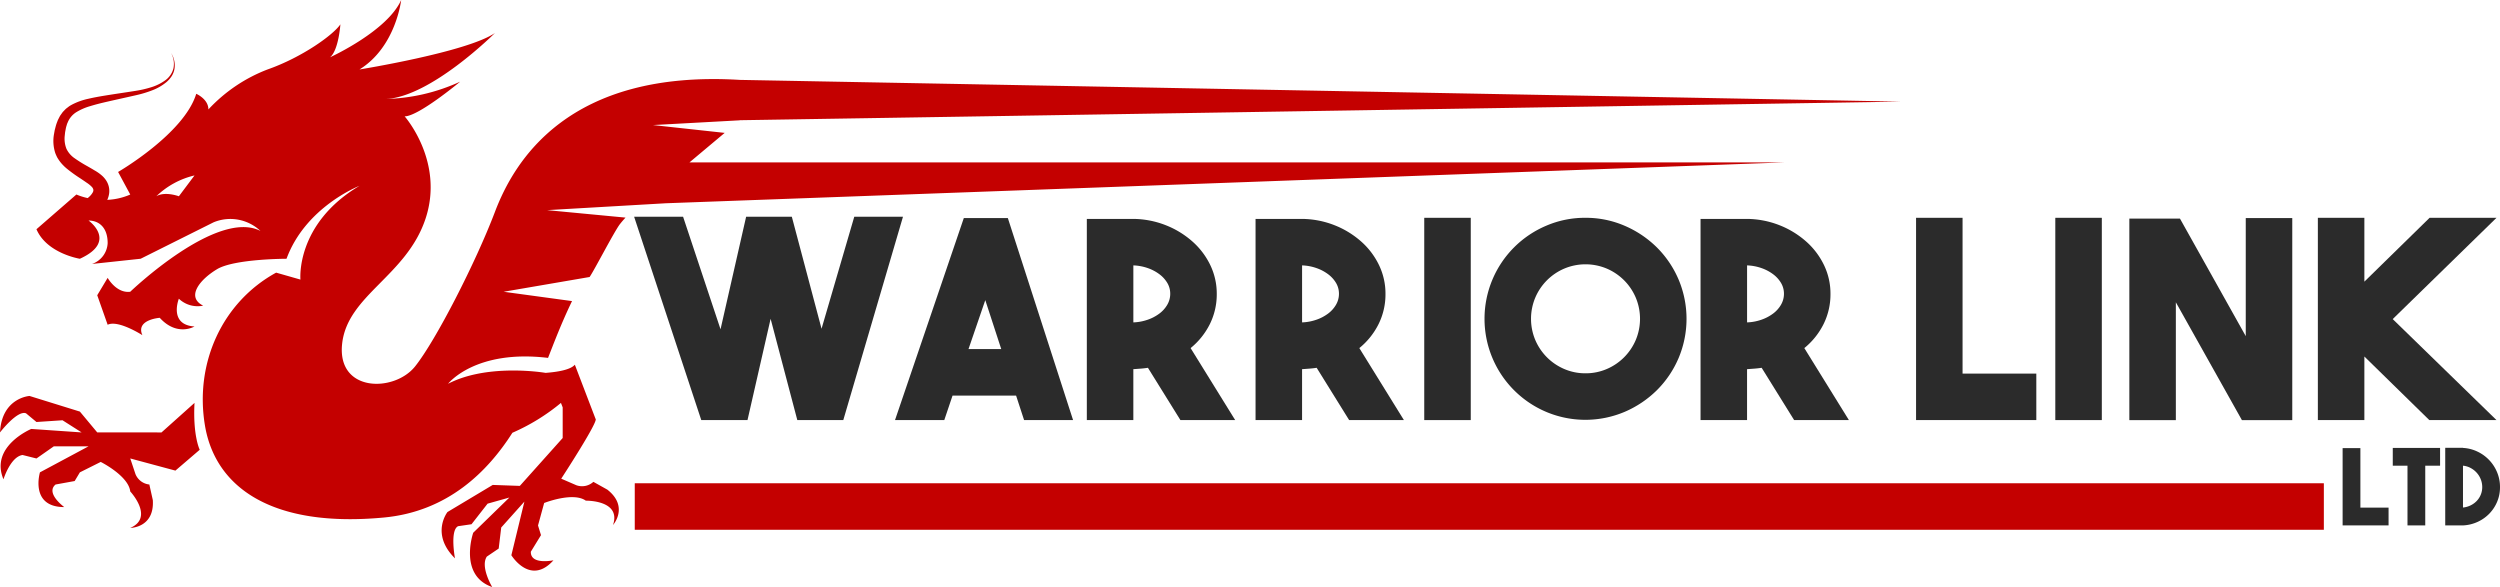
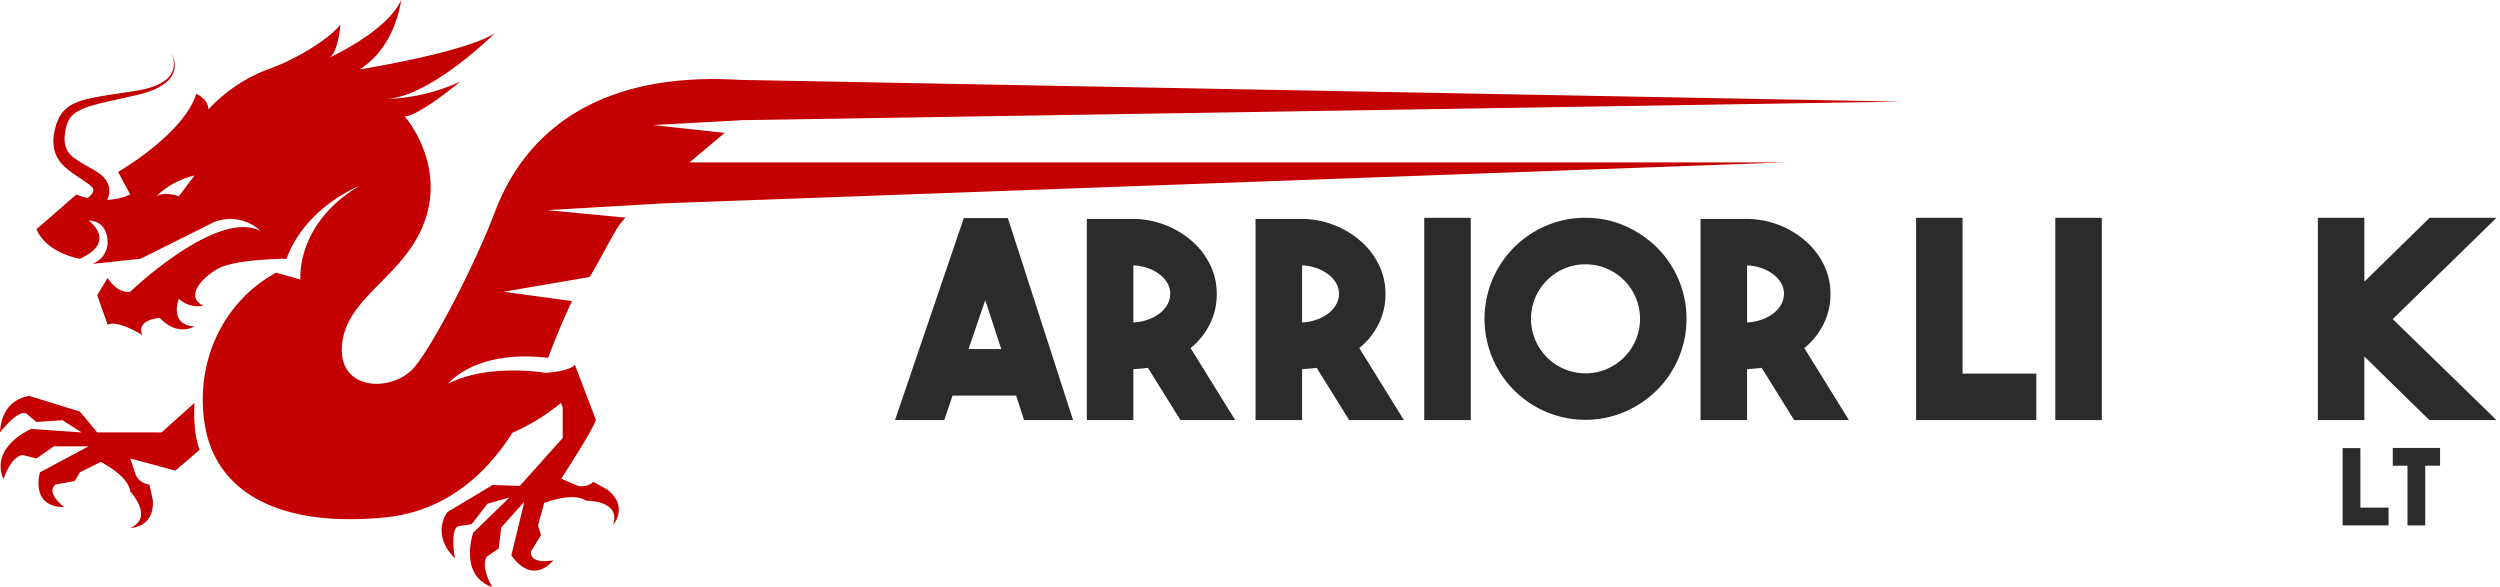
<svg xmlns="http://www.w3.org/2000/svg" id="Group_442" data-name="Group 442" width="418.703" height="98.317" viewBox="0 0 418.703 98.317">
  <defs>
    <clipPath id="clip-path">
      <rect id="Rectangle_280" data-name="Rectangle 280" width="418.702" height="98.317" fill="none" />
    </clipPath>
  </defs>
  <g id="Group_433" data-name="Group 433" clip-path="url(#clip-path)">
    <path id="Path_358" data-name="Path 358" d="M32.576,122.569l-5.526,4.945H16.288l-2.909-3.49-8.435-2.618S.291,121.7,0,127.514c0,0,2.909-3.781,4.363-3.2l1.745,1.454,4.363-.291,3.2,2.036-8.435-.582s-6.981,2.909-4.654,8.435c0,0,1.163-3.781,3.2-4.072l2.327.582,2.909-2.036h5.817L6.69,134.2s-1.745,5.817,4.072,5.817c0,0-3.2-2.327-1.455-3.781l3.2-.582.872-1.455,3.49-1.745s4.654,2.326,4.945,4.945c0,0,4.072,4.363,0,6.108,0,0,4.072,0,3.781-4.654l-.582-2.618a2.817,2.817,0,0,1-2.326-1.745l-.873-2.618,7.563,2.036,4.072-3.49s-1.163-2.327-.872-7.853" transform="translate(0 -55.09)" fill="#c40000" />
    <path id="Path_359" data-name="Path 359" d="M303.933,27.2H120.546l5.9-4.945-12.009-1.309,14.523-.794.02-.017,194.44-3.115L128.981,13.38c-28.8-1.745-37.812,13.67-41.011,22.1S78.08,57.009,74.59,61.372,61.5,65.735,62.373,57.591,73.135,46.247,76.335,36.648s-3.49-17.16-3.49-17.16c2.292,0,9.089-5.637,9.3-5.815a31.7,31.7,0,0,1-12.5,2.906c7.562-.291,18.324-11.052,18.324-11.052-4.654,3.2-22.687,6.108-22.687,6.108C71.39,7.853,72.263,0,72.263,0,69.971,5.154,60.637,9.462,60.344,9.6c1.448-1.172,1.739-5.524,1.739-5.524-1.163,1.745-6.4,5.526-12.216,7.563a26.363,26.363,0,0,0-9.89,6.69c0-1.745-2.036-2.618-2.036-2.618C35.905,22.4,24.853,28.8,24.853,28.8l2.036,3.781a10.832,10.832,0,0,1-3.855.891c.016-.034.034-.065.05-.1a3.843,3.843,0,0,0,.275-1.019,3.178,3.178,0,0,0-.073-1.139,3.321,3.321,0,0,0-.44-1,4.1,4.1,0,0,0-.624-.737,7.066,7.066,0,0,0-1.3-.932c-.394-.241-.79-.465-1.176-.688a22.7,22.7,0,0,1-2.157-1.34A4.035,4.035,0,0,1,16.2,24.915a4.594,4.594,0,0,1-.286-2.168l.064-.6.113-.6a4.791,4.791,0,0,1,.151-.574c.029-.092.05-.193.087-.279l.113-.258a3.64,3.64,0,0,1,1.433-1.662,9.442,9.442,0,0,1,2.278-.991c.828-.255,1.683-.474,2.547-.676,1.728-.4,3.479-.777,5.222-1.177a18.475,18.475,0,0,0,2.608-.788,8.432,8.432,0,0,0,2.378-1.357,4.511,4.511,0,0,0,.918-1.033,3.354,3.354,0,0,0,.482-1.289,3.84,3.84,0,0,0-.583-2.591,3.752,3.752,0,0,1,.4,2.558A3.512,3.512,0,0,1,32.68,13.5a7.982,7.982,0,0,1-2.336,1.128,17.743,17.743,0,0,1-2.561.588c-1.762.28-3.526.531-5.3.821-.887.145-1.776.309-2.671.518a10.8,10.8,0,0,0-2.685.968l-.329.186a3.808,3.808,0,0,0-.314.225l-.31.236a3.722,3.722,0,0,0-.283.275l-.276.286c-.085.1-.156.211-.235.317l-.228.324c-.066.111-.122.227-.182.341l-.176.345c-.057.115-.092.233-.139.35a6.315,6.315,0,0,0-.239.706l-.184.707-.128.721a6.485,6.485,0,0,0,.232,3.1,7.2,7.2,0,0,0,.341.76,7.713,7.713,0,0,0,.457.681,6.205,6.205,0,0,0,.524.6l.276.275.283.246a24.352,24.352,0,0,0,2.28,1.65c.371.25.737.491,1.088.74a4.633,4.633,0,0,1,.836.675.975.975,0,0,1,.292.525.783.783,0,0,1-.117.45,2.882,2.882,0,0,1-.544.678c-.09.086-.188.17-.29.253a10.16,10.16,0,0,1-1.893-.6l-6.69,5.817c1.745,4.072,7.271,4.945,7.271,4.945,6.4-2.908,1.455-6.4,1.455-6.4,1.745,0,3.2,1.163,3.2,3.781a3.891,3.891,0,0,1-2.618,3.49l8.144-.873L40.85,37.23A7.338,7.338,0,0,1,48.7,38.685c-7.271-3.782-21.815,10.18-21.815,10.18-2.326.291-3.781-2.327-3.781-2.327l-1.745,2.909,1.745,4.945c1.745-.873,5.817,1.745,5.817,1.745-1.163-2.618,2.909-2.909,2.909-2.909,2.909,3.2,5.817,1.454,5.817,1.454-4.363-.291-2.618-4.654-2.618-4.654A4.557,4.557,0,0,0,39.1,51.191c-2.909-1.454-.582-4.363,2.327-6.108s11.634-1.745,11.634-1.745C56.216,34.749,65,31.233,65.277,31.125c-10.756,6.4-9.884,15.7-9.884,15.7l-4.072-1.163C42.3,50.61,37.65,60.79,39.4,71.261s11.344,17.16,29.959,15.415C80.1,85.67,86.78,78.94,90.892,72.48a34.107,34.107,0,0,0,8.13-5l.291.748,0,5.131-7.176,8.019-4.54-.16-7.577,4.537s-2.888,3.662,1.254,7.758c0,0-.878-4.689.523-5.384l2.248-.328,2.693-3.447,3.65-1.027-6.059,5.9s-2.49,7.14,3.182,9.092c0,0-2.042-3.388-.9-5.1l1.987-1.346.422-3.525,3.88-4.334-2.181,8.979s3.17,5.18,7.05.846c0,0-3.868.832-3.787-1.44l1.7-2.772-.5-1.62,1.03-3.764s4.837-1.917,6.98-.387c0,0,5.969-.125,4.552,4.075,0,0,2.716-3.037-.946-5.922L104.455,80.7a2.822,2.822,0,0,1-2.854.567L99.069,80.17s6.349-9.73,5.744-10.029l-3.464-9.06c-.71.849-2.868,1.216-4.9,1.37,0,0-.2-.035-.562-.085-2.152-.288-10.043-1.073-15.77,1.911.122-.157,4.66-5.788,16.745-4.337.986-2.5,2.211-5.773,4.017-9.514L89.423,48.865l14.4-2.473c.794-1.151,4.166-7.7,5.09-8.871.3-.381.611-.742.925-1.077L96.7,35.194,116.6,34.042Zm-268.9,5.672s-2.327-.872-3.781,0a13.729,13.729,0,0,1,6.4-3.49Z" transform="translate(-5.074)" fill="#c40000" />
-     <path id="Path_360" data-name="Path 360" d="M231.3,66.444h8.159l-10,34.063h-7.7l-4.471-16.963-3.872,16.963h-7.743L194.426,66.444h8.2L208.9,85.3l4.287-18.852h7.652l4.978,18.76Z" transform="translate(-88.224 -30.15)" fill="#2b2b2b" />
    <path id="Path_361" data-name="Path 361" d="M296.039,100.7,294.7,96.6H284.055l-1.383,4.1h-8.251l11.523-33.833h7.375L304.243,100.7Zm-9.311-11.892h5.485l-2.673-8.2Z" transform="translate(-124.523 -30.342)" fill="#2b2b2b" />
    <path id="Path_362" data-name="Path 362" d="M343.469,92.055q-.6.093-1.2.138t-1.245.092v8.527h-7.79V67.119h7.79a15.193,15.193,0,0,1,5.439,1.059,14.991,14.991,0,0,1,4.448,2.716,12.518,12.518,0,0,1,3,3.959,11.019,11.019,0,0,1,1.084,4.833,11.2,11.2,0,0,1-1.153,5.041,12.152,12.152,0,0,1-3.227,4.027l7.467,12.06h-9.172Zm-2.443-7.605a8.083,8.083,0,0,0,2.374-.438,7.108,7.108,0,0,0,1.982-1.037,4.908,4.908,0,0,0,1.337-1.5,3.626,3.626,0,0,0,.484-1.821,3.506,3.506,0,0,0-.484-1.8,5.034,5.034,0,0,0-1.337-1.475,7.153,7.153,0,0,0-1.982-1.037,8.137,8.137,0,0,0-2.374-.438Z" transform="translate(-151.211 -30.456)" fill="#2b2b2b" />
    <path id="Path_363" data-name="Path 363" d="M395.2,92.055q-.6.093-1.2.138t-1.245.092v8.527h-7.79V67.119h7.79a15.2,15.2,0,0,1,5.439,1.059,15,15,0,0,1,4.447,2.716,12.518,12.518,0,0,1,3,3.959,11.018,11.018,0,0,1,1.084,4.833,11.2,11.2,0,0,1-1.153,5.041,12.153,12.153,0,0,1-3.227,4.027l7.467,12.06h-9.172Zm-2.443-7.605a8.083,8.083,0,0,0,2.374-.438,7.108,7.108,0,0,0,1.982-1.037,4.909,4.909,0,0,0,1.337-1.5,3.626,3.626,0,0,0,.484-1.821,3.506,3.506,0,0,0-.484-1.8,5.035,5.035,0,0,0-1.337-1.475,7.153,7.153,0,0,0-1.982-1.037,8.137,8.137,0,0,0-2.374-.438Z" transform="translate(-174.683 -30.456)" fill="#2b2b2b" />
    <rect id="Rectangle_277" data-name="Rectangle 277" width="7.79" height="33.879" transform="translate(238.535 36.478)" fill="#2b2b2b" />
    <path id="Path_364" data-name="Path 364" d="M472.062,66.781a16.373,16.373,0,0,1,6.582,1.337,17.4,17.4,0,0,1,5.386,3.618,16.95,16.95,0,0,1,3.636,5.37,16.933,16.933,0,0,1,0,13.183,16.944,16.944,0,0,1-3.636,5.37,17.385,17.385,0,0,1-5.386,3.618,16.875,16.875,0,0,1-13.164,0,16.913,16.913,0,0,1-8.976-8.988,16.946,16.946,0,0,1,0-13.183,16.913,16.913,0,0,1,8.976-8.988,16.379,16.379,0,0,1,6.583-1.337m.023,26.043a8.866,8.866,0,0,0,3.549-.714,9.179,9.179,0,0,0,4.863-4.863,9.172,9.172,0,0,0,0-7.1,9.178,9.178,0,0,0-4.863-4.863,9.171,9.171,0,0,0-7.1,0,9.183,9.183,0,0,0-4.863,4.863,9.172,9.172,0,0,0,0,7.1,9.184,9.184,0,0,0,4.863,4.863,8.864,8.864,0,0,0,3.549.714" transform="translate(-206.54 -30.303)" fill="#2b2b2b" />
    <path id="Path_365" data-name="Path 365" d="M531.642,92.055q-.6.093-1.2.138t-1.245.092v8.527h-7.79V67.119h7.79a15.2,15.2,0,0,1,5.439,1.059,15,15,0,0,1,4.448,2.716,12.519,12.519,0,0,1,3,3.959,11.019,11.019,0,0,1,1.084,4.833,11.2,11.2,0,0,1-1.153,5.041,12.16,12.16,0,0,1-3.227,4.027l7.467,12.06h-9.172ZM529.2,84.45a8.083,8.083,0,0,0,2.374-.438,7.108,7.108,0,0,0,1.982-1.037,4.908,4.908,0,0,0,1.337-1.5,3.626,3.626,0,0,0,.484-1.821,3.5,3.5,0,0,0-.484-1.8,5.034,5.034,0,0,0-1.337-1.475,7.152,7.152,0,0,0-1.982-1.037,8.137,8.137,0,0,0-2.374-.438Z" transform="translate(-236.598 -30.456)" fill="#2b2b2b" />
    <path id="Path_366" data-name="Path 366" d="M607.624,100.66H587.482V66.782h7.789V92.87h12.353Z" transform="translate(-266.579 -30.303)" fill="#2b2b2b" />
    <rect id="Rectangle_278" data-name="Rectangle 278" width="7.79" height="33.879" transform="translate(344.225 36.478)" fill="#2b2b2b" />
-     <rect id="Rectangle_279" data-name="Rectangle 279" width="282.891" height="7.79" transform="translate(106.31 80.937)" fill="#c40000" />
-     <path id="Path_367" data-name="Path 367" d="M672.376,66.866h7.79V100.7H671.73L660.668,80.97V100.7h-7.789V66.958h8.481L672.376,86.64Z" transform="translate(-296.254 -30.341)" fill="#2b2b2b" />
    <path id="Path_368" data-name="Path 368" d="M740.6,66.781,723.218,83.744,740.6,100.66H729.348L718.47,90.012V100.66h-7.789V66.781h7.789V77.475l10.925-10.694Z" transform="translate(-322.483 -30.303)" fill="#2b2b2b" />
    <path id="Path_369" data-name="Path 369" d="M725.967,150.343h-7.694V137.4h2.976v9.965h4.718Z" transform="translate(-325.928 -62.349)" fill="#2b2b2b" />
    <path id="Path_370" data-name="Path 370" d="M741.572,137.338v2.976h-2.483v10h-2.975v-10h-2.465v-2.976Z" transform="translate(-332.905 -62.319)" fill="#2b2b2b" />
-     <path id="Path_371" data-name="Path 371" d="M752.708,137.323a6.336,6.336,0,0,1,2.421.616,6.6,6.6,0,0,1,3.293,3.469,6.387,6.387,0,0,1,.484,2.483,6.253,6.253,0,0,1-.475,2.438,6.391,6.391,0,0,1-1.312,2,6.489,6.489,0,0,1-1.964,1.382,6.632,6.632,0,0,1-2.447.59h-2.975V137.3h2.975Zm0,9.983a3.721,3.721,0,0,0,1.277-.361,3.618,3.618,0,0,0,1.021-.74,3.338,3.338,0,0,0,.924-2.315,3.558,3.558,0,0,0-.246-1.312,3.623,3.623,0,0,0-.687-1.109,3.74,3.74,0,0,0-1.021-.793,3.436,3.436,0,0,0-1.268-.379Z" transform="translate(-340.203 -62.304)" fill="#2b2b2b" />
  </g>
</svg>